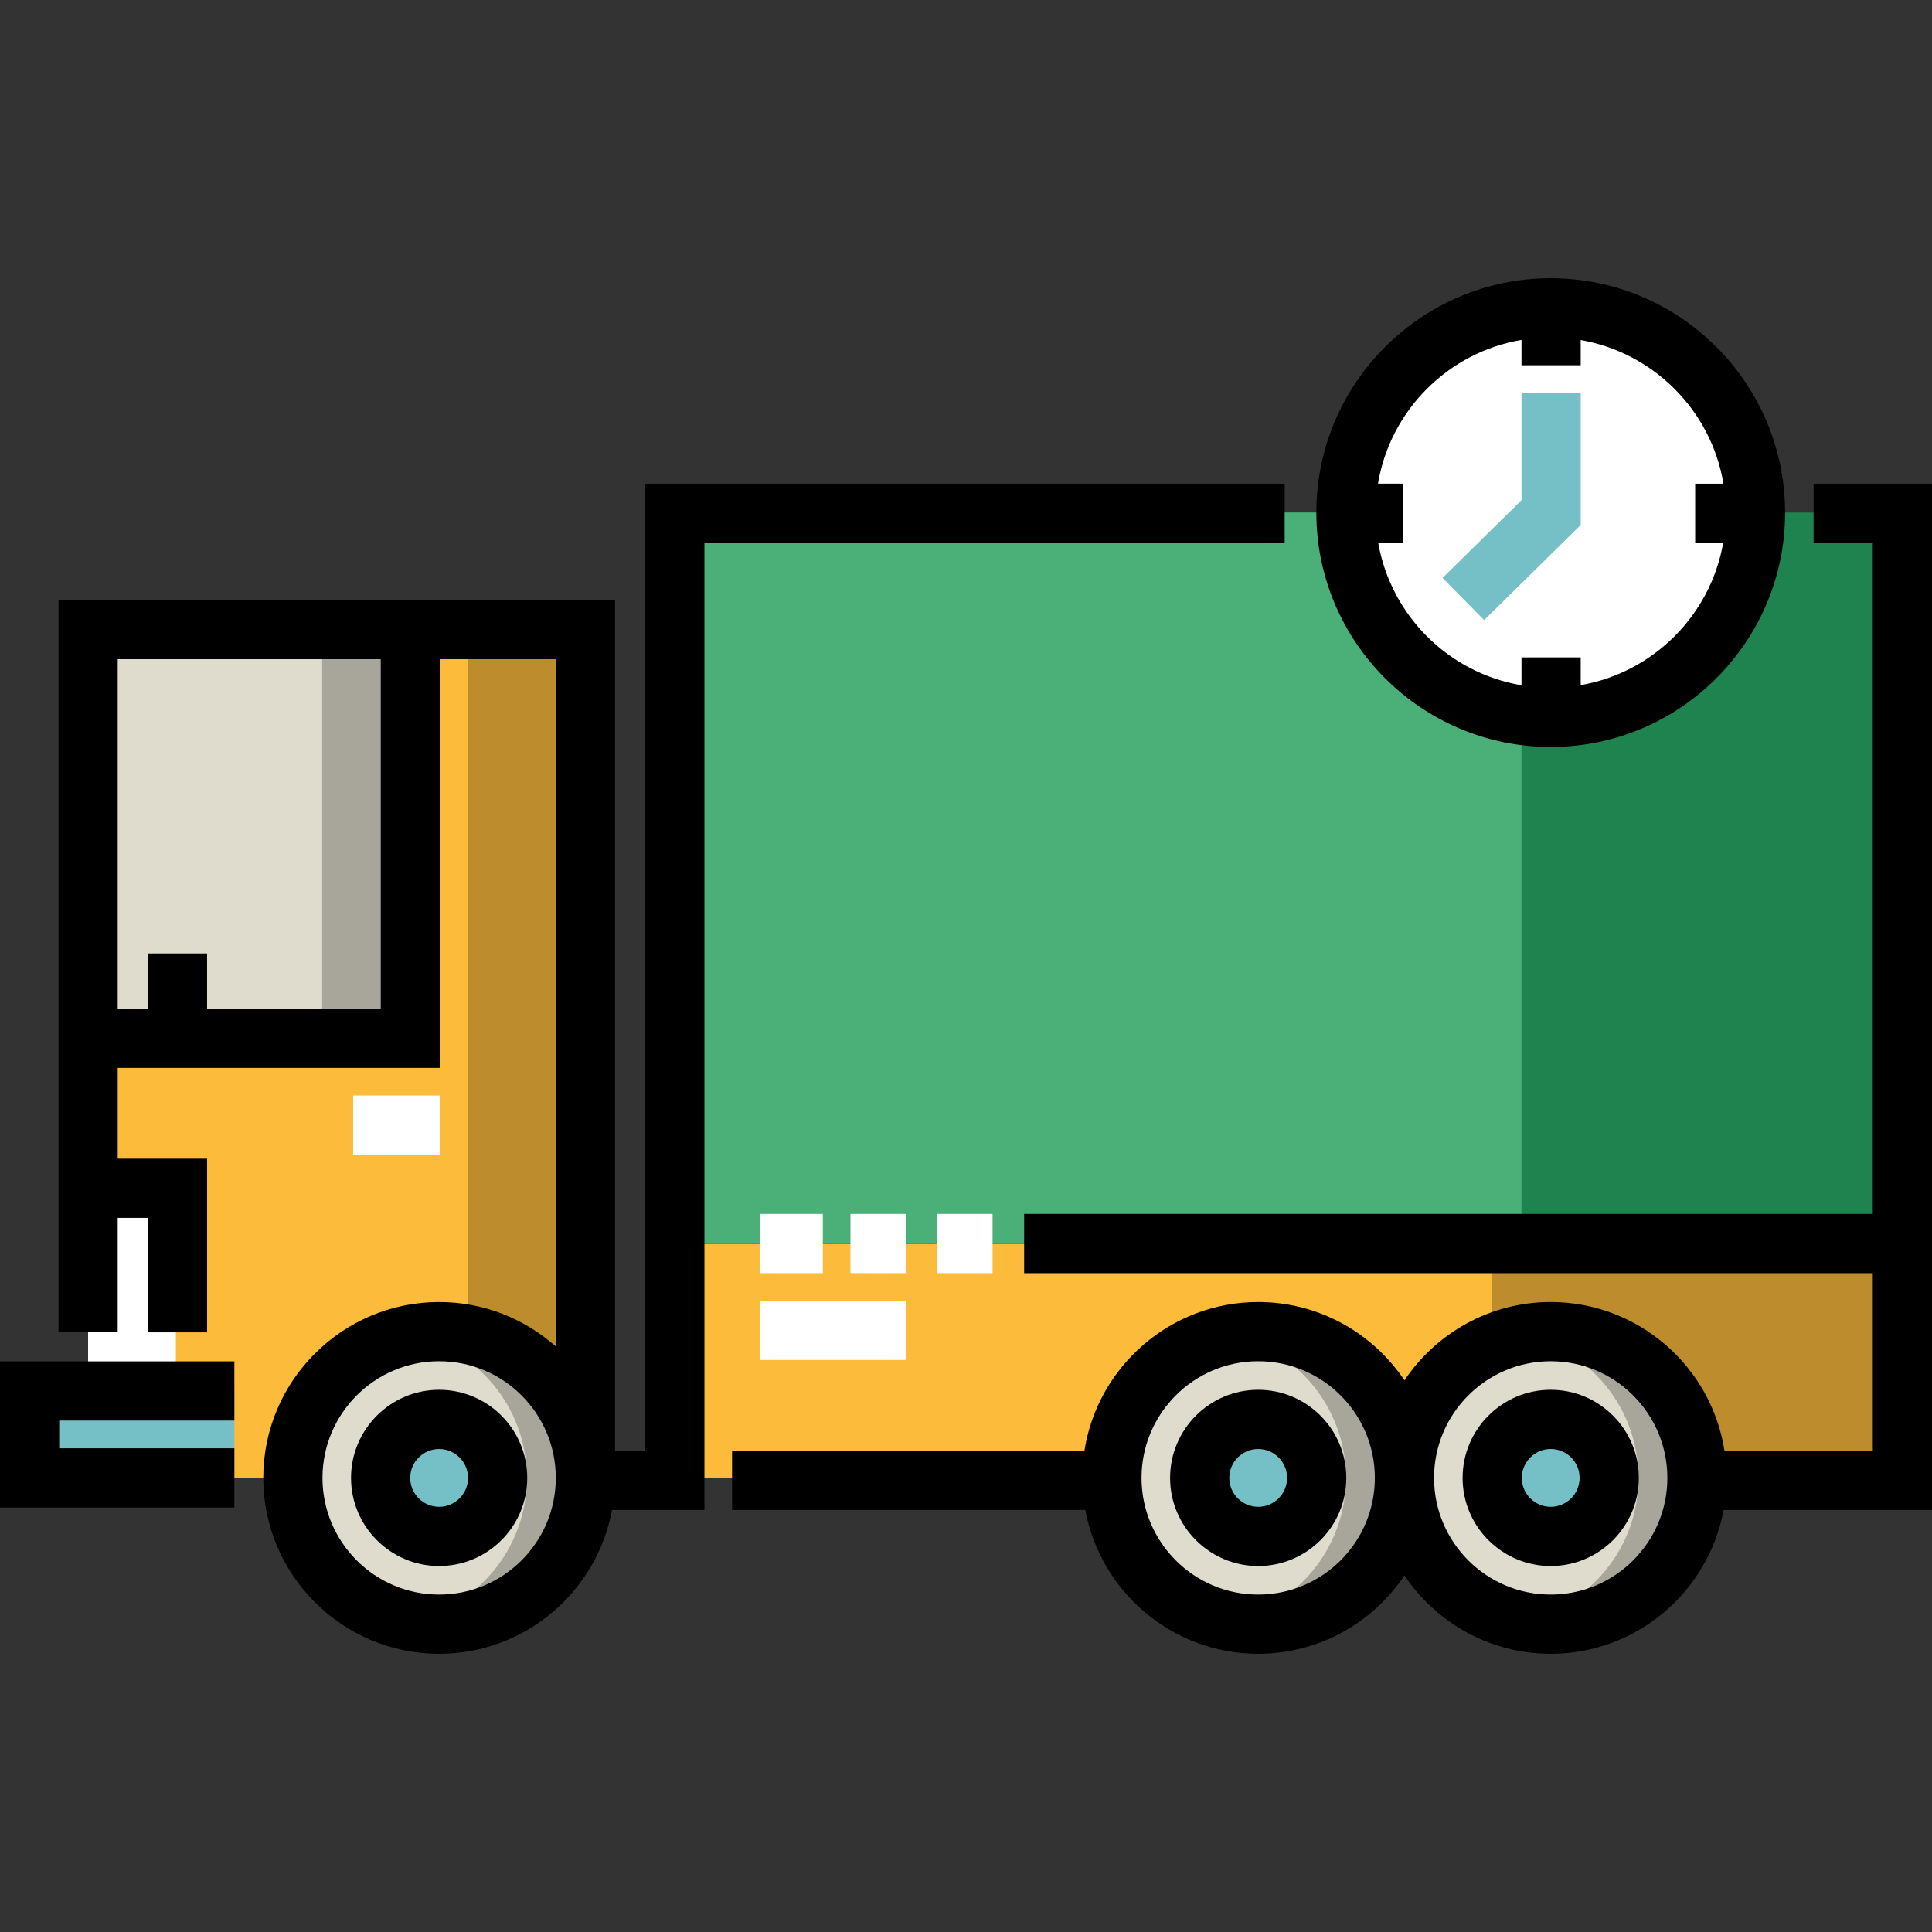
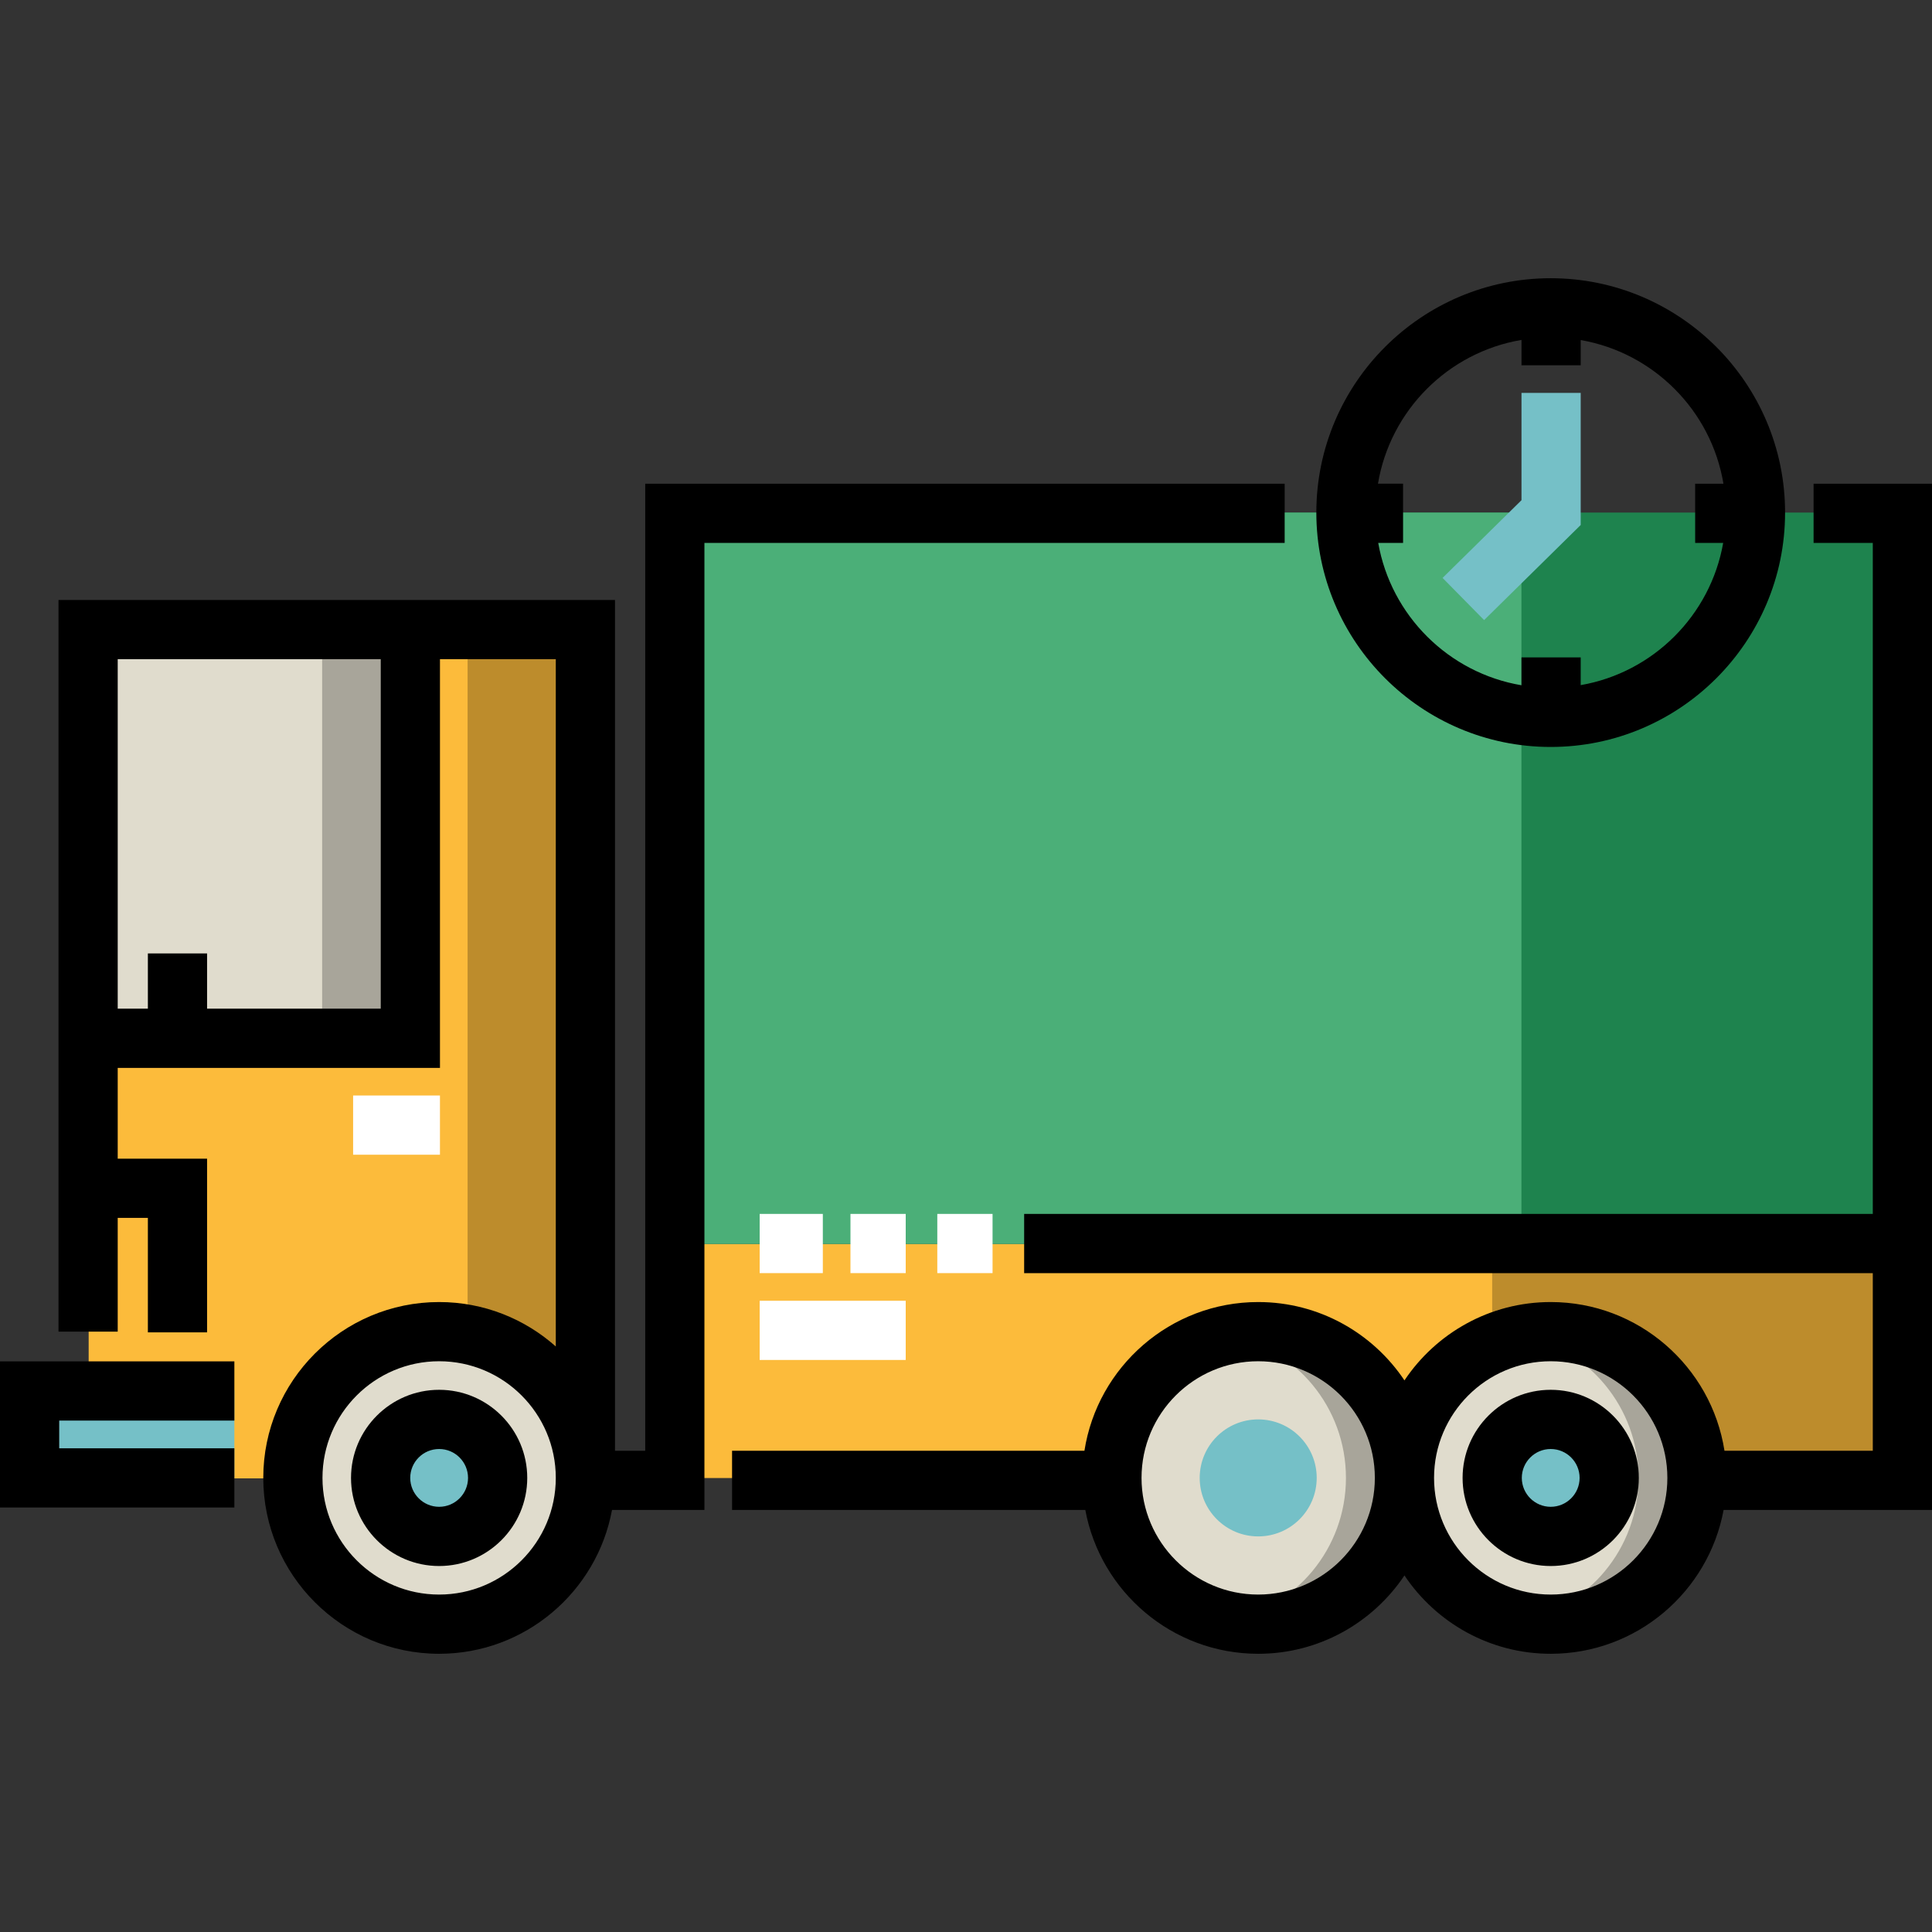
<svg xmlns="http://www.w3.org/2000/svg" xml:space="preserve" viewBox="0 0 512 512" id="Layer_1" version="1.1">
  <rect x="0" y="0" width="512" height="512" fill="#333333" stroke="none" />
  <rect height="62.02" width="325.592" style="fill:#BD8C2C;" y="329.639" x="178.392" />
  <rect height="62.02" width="217.054" style="fill:#FCBB3B;" y="329.639" x="178.392" />
  <rect height="193.801" width="325.592" style="fill:#1E834E;" y="135.839" x="178.392" />
  <rect height="193.801" width="224.805" style="fill:#4BAF78;" y="135.839" x="178.392" />
-   <circle r="54.265" cy="135.839" cx="410.959" style="fill:#FFFFFF;" />
  <circle r="38.756" cy="391.659" cx="116.372" style="fill:#E0DCCD;" />
-   <path d="M139.631,391.66c0-18.751-13.317-34.388-31.008-37.98c2.505-0.508,5.096-0.781,7.752-0.781  c21.406,0,38.76,17.354,38.76,38.76c0,21.406-17.354,38.76-38.76,38.76c-2.655,0-5.247-0.273-7.752-0.781  C126.314,426.048,139.631,410.413,139.631,391.66z" style="fill:#A8A59A;" />
  <circle r="38.756" cy="391.659" cx="333.437" style="fill:#E0DCCD;" />
  <path d="M356.69,391.66c0-18.751-13.317-34.388-31.008-37.98c2.505-0.508,5.096-0.781,7.752-0.781  c21.407,0,38.76,17.354,38.76,38.76c0,21.406-17.354,38.76-38.76,38.76c-2.655,0-5.247-0.273-7.752-0.781  C343.372,426.048,356.69,410.413,356.69,391.66z" style="fill:#A8A59A;" />
  <circle r="38.756" cy="391.659" cx="410.959" style="fill:#E0DCCD;" />
  <path d="M434.211,391.66c0-18.751-13.317-34.388-31.008-37.98c2.505-0.508,5.096-0.781,7.752-0.781  c21.407,0,38.76,17.354,38.76,38.76c0,21.406-17.354,38.76-38.76,38.76c-2.655,0-5.247-0.273-7.752-0.781  C420.894,426.048,434.211,410.413,434.211,391.66z" style="fill:#A8A59A;" />
  <g>
    <circle r="15.504" cy="391.659" cx="116.372" style="fill:#75C0C7;" />
    <circle r="15.504" cy="391.659" cx="333.437" style="fill:#75C0C7;" />
    <circle r="15.504" cy="391.659" cx="410.959" style="fill:#75C0C7;" />
  </g>
  <path d="M23.497,166.889v200.841h30.335v24.059h23.782c0-21.967,17.435-38.824,38.843-38.824  s38.843,17.29,38.843,38.696V166.889H23.497z" style="fill:#FCBB3B;" />
  <rect height="106.477" width="85.274" style="fill:#A8A59A;" y="168.904" x="23.35" />
  <rect height="106.477" width="62.02" style="fill:#E0DCCD;" y="168.904" x="23.35" />
-   <rect height="53.369" width="23.254" style="fill:#FFFFFF;" y="315.037" x="23.35" />
  <path d="M123.918,166.889v186.792c17.783,3.592,31.381,19.228,31.381,37.98V166.889H123.918z" style="fill:#BD8C2C;" />
  <rect height="23.254" width="54.265" style="fill:#75C0C7;" y="368.406" x="7.845" />
  <polygon points="62.11,399.506 0,399.506 0,360.776 62.11,360.776 62.11,376.467 15.691,376.467 15.691,383.815 62.11,383.815" />
  <path d="M116.375,415.011c-12.875,0-23.35-10.475-23.35-23.35c0-12.875,10.475-23.349,23.35-23.349s23.35,10.475,23.35,23.349  C139.724,404.536,129.249,415.011,116.375,415.011z M116.375,384.002c-4.223,0-7.659,3.435-7.659,7.658s3.436,7.659,7.659,7.659  c4.223,0,7.659-3.436,7.659-7.659S120.597,384.002,116.375,384.002z" />
-   <path d="M333.433,415.011c-12.875,0-23.35-10.475-23.35-23.35c0-12.875,10.475-23.349,23.35-23.349s23.35,10.475,23.35,23.349  C356.783,404.536,346.308,415.011,333.433,415.011z M333.433,384.002c-4.223,0-7.659,3.435-7.659,7.658s3.436,7.659,7.659,7.659  s7.659-3.436,7.659-7.659S337.656,384.002,333.433,384.002z" />
  <path d="M410.954,415.011c-12.875,0-23.35-10.475-23.35-23.35c0-12.875,10.475-23.349,23.35-23.349s23.35,10.475,23.35,23.349  C434.304,404.536,423.829,415.011,410.954,415.011z M410.954,384.002c-4.223,0-7.659,3.435-7.659,7.658s3.436,7.659,7.659,7.659  s7.659-3.436,7.659-7.659S415.177,384.002,410.954,384.002z" />
  <rect height="15.691" width="23.013" style="fill:#FFFFFF;" y="290.319" x="93.579" />
  <path d="M170.99,128.185v256.281h-8.009V159.005H15.504v193.895h15.691v-30.15h7.993v30.335h15.691v-46.026H31.195V283h85.4V174.695  h30.695v182.131c-8.233-7.315-19.062-11.771-30.916-11.771c-25.698,0-46.605,20.907-46.605,46.607s20.907,46.607,46.605,46.607  c22.796,0,41.809-16.456,45.816-38.111h24.49V143.877h153.769v-15.691H170.99V128.185z M100.905,267.309H54.879v-14.645H39.188  v14.645h-7.993v-92.614h69.709V267.309z M116.375,422.576c-17.046,0-30.915-13.868-30.915-30.916  c0-17.047,13.868-30.916,30.915-30.916s30.916,13.868,30.916,30.916C147.29,408.708,133.421,422.576,116.375,422.576z" />
  <polygon points="393.305,164.334 382.296,153.155 403.211,132.556 403.211,104.126 418.902,104.126   418.902,139.127" style="fill:#75C0C7;" />
  <path d="M410.954,73.732c-34.247,0-62.11,27.862-62.11,62.11s27.862,62.11,62.11,62.11s62.11-27.862,62.11-62.11  S445.202,73.732,410.954,73.732z M418.902,181.566v-7.355h-15.691v7.391c-19.304-3.256-34.589-18.464-37.966-37.727h6.585v-15.691  h-6.652c3.242-19.442,18.603-34.827,38.033-38.104v6.723h15.691v-6.686c19.333,3.352,34.599,18.694,37.829,38.068h-7.494v15.691  h7.426C453.298,163.071,438.11,178.237,418.902,181.566z" />
  <g>
    <rect height="15.691" width="38.704" style="fill:#FFFFFF;" y="344.713" x="201.322" />
    <rect height="15.691" width="16.737" style="fill:#FFFFFF;" y="321.7" x="201.322" />
    <rect height="15.691" width="14.645" style="fill:#FFFFFF;" y="321.7" x="225.381" />
    <rect height="15.691" width="14.645" style="fill:#FFFFFF;" y="321.7" x="248.394" />
  </g>
  <path d="M512,128.185h-31.381v15.691h15.691v177.828h-224.9v15.691h224.9v47.072h-39.306c-3.47-22.294-22.796-39.412-46.049-39.412  c-16.145,0-30.394,8.254-38.76,20.761c-8.367-12.507-22.617-20.761-38.761-20.761c-23.253,0-42.579,17.117-46.049,39.412h-93.382  v15.691h93.616c4.006,21.654,23.019,38.111,45.816,38.111c16.145,0,30.394-8.254,38.761-20.761  c8.366,12.507,22.617,20.761,38.76,20.761c22.796,0,41.808-16.456,45.816-38.111H512L512,128.185L512,128.185z M333.433,422.576  c-17.046,0-30.915-13.868-30.915-30.916c0-17.047,13.868-30.916,30.915-30.916s30.916,13.868,30.916,30.916  C364.349,408.708,350.48,422.576,333.433,422.576z M410.954,422.576c-17.046,0-30.915-13.868-30.915-30.916  c0-17.047,13.868-30.916,30.915-30.916s30.915,13.868,30.915,30.916C441.869,408.708,428.002,422.576,410.954,422.576z" />
</svg>